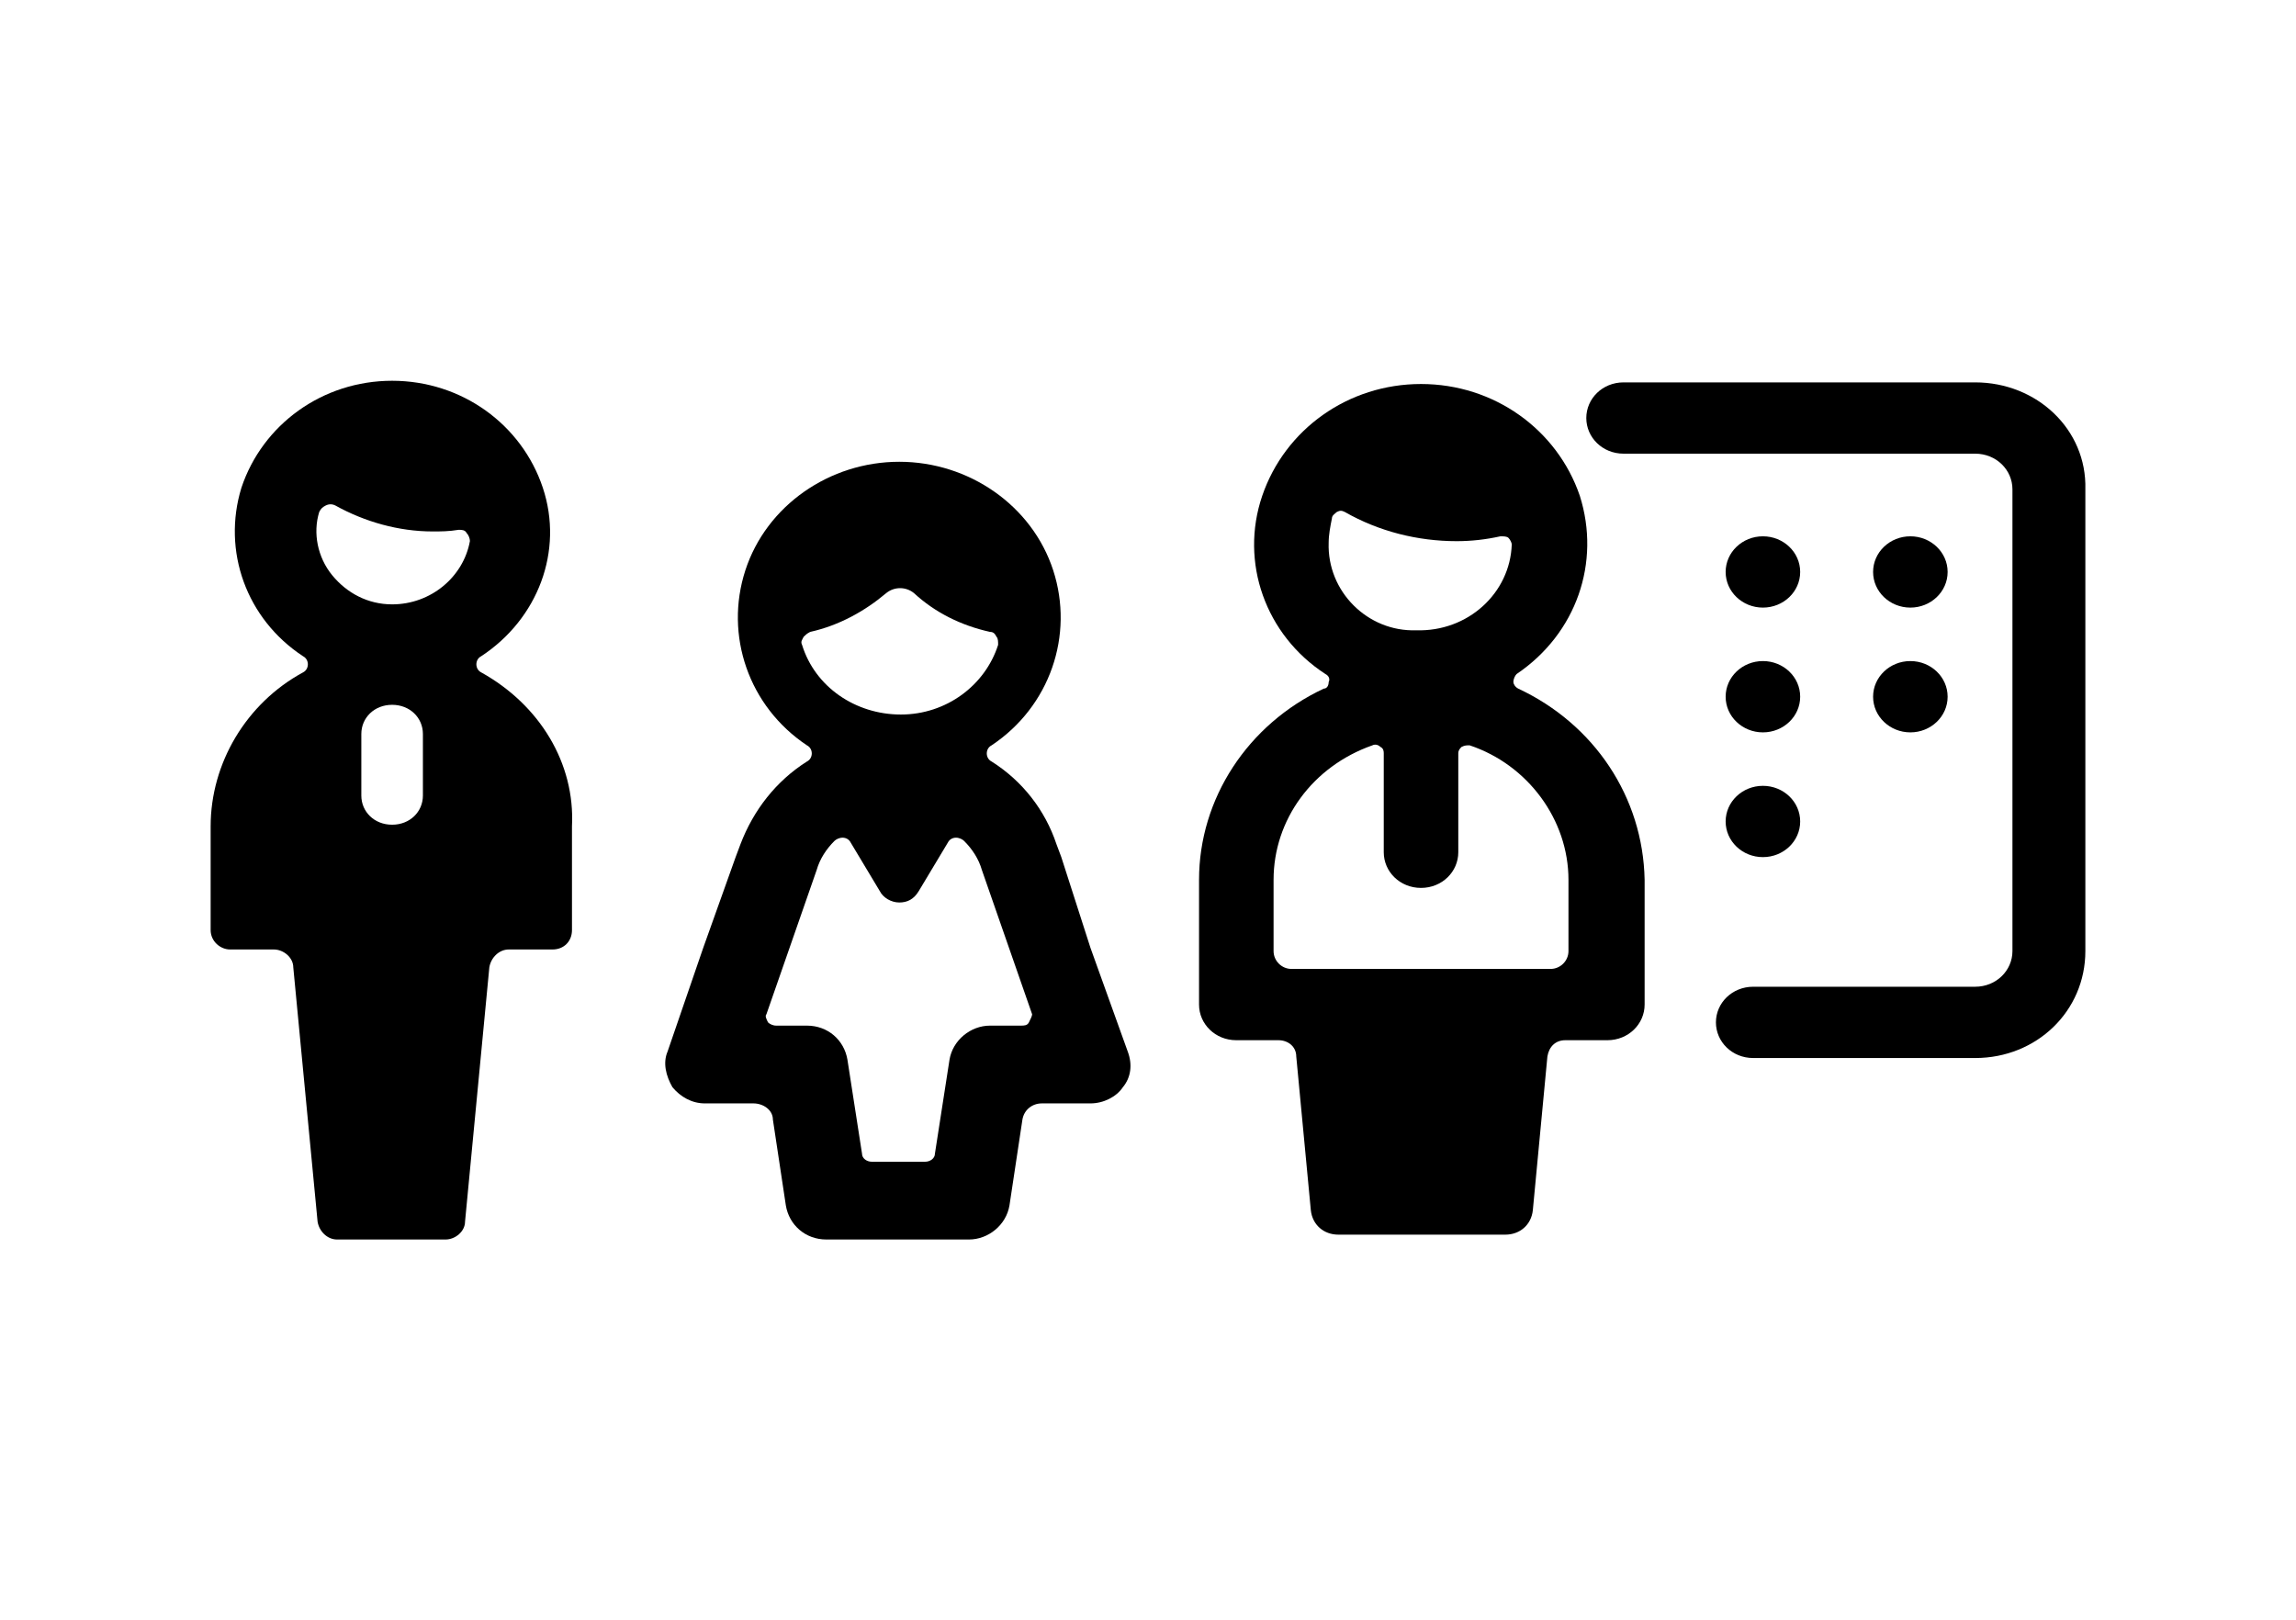
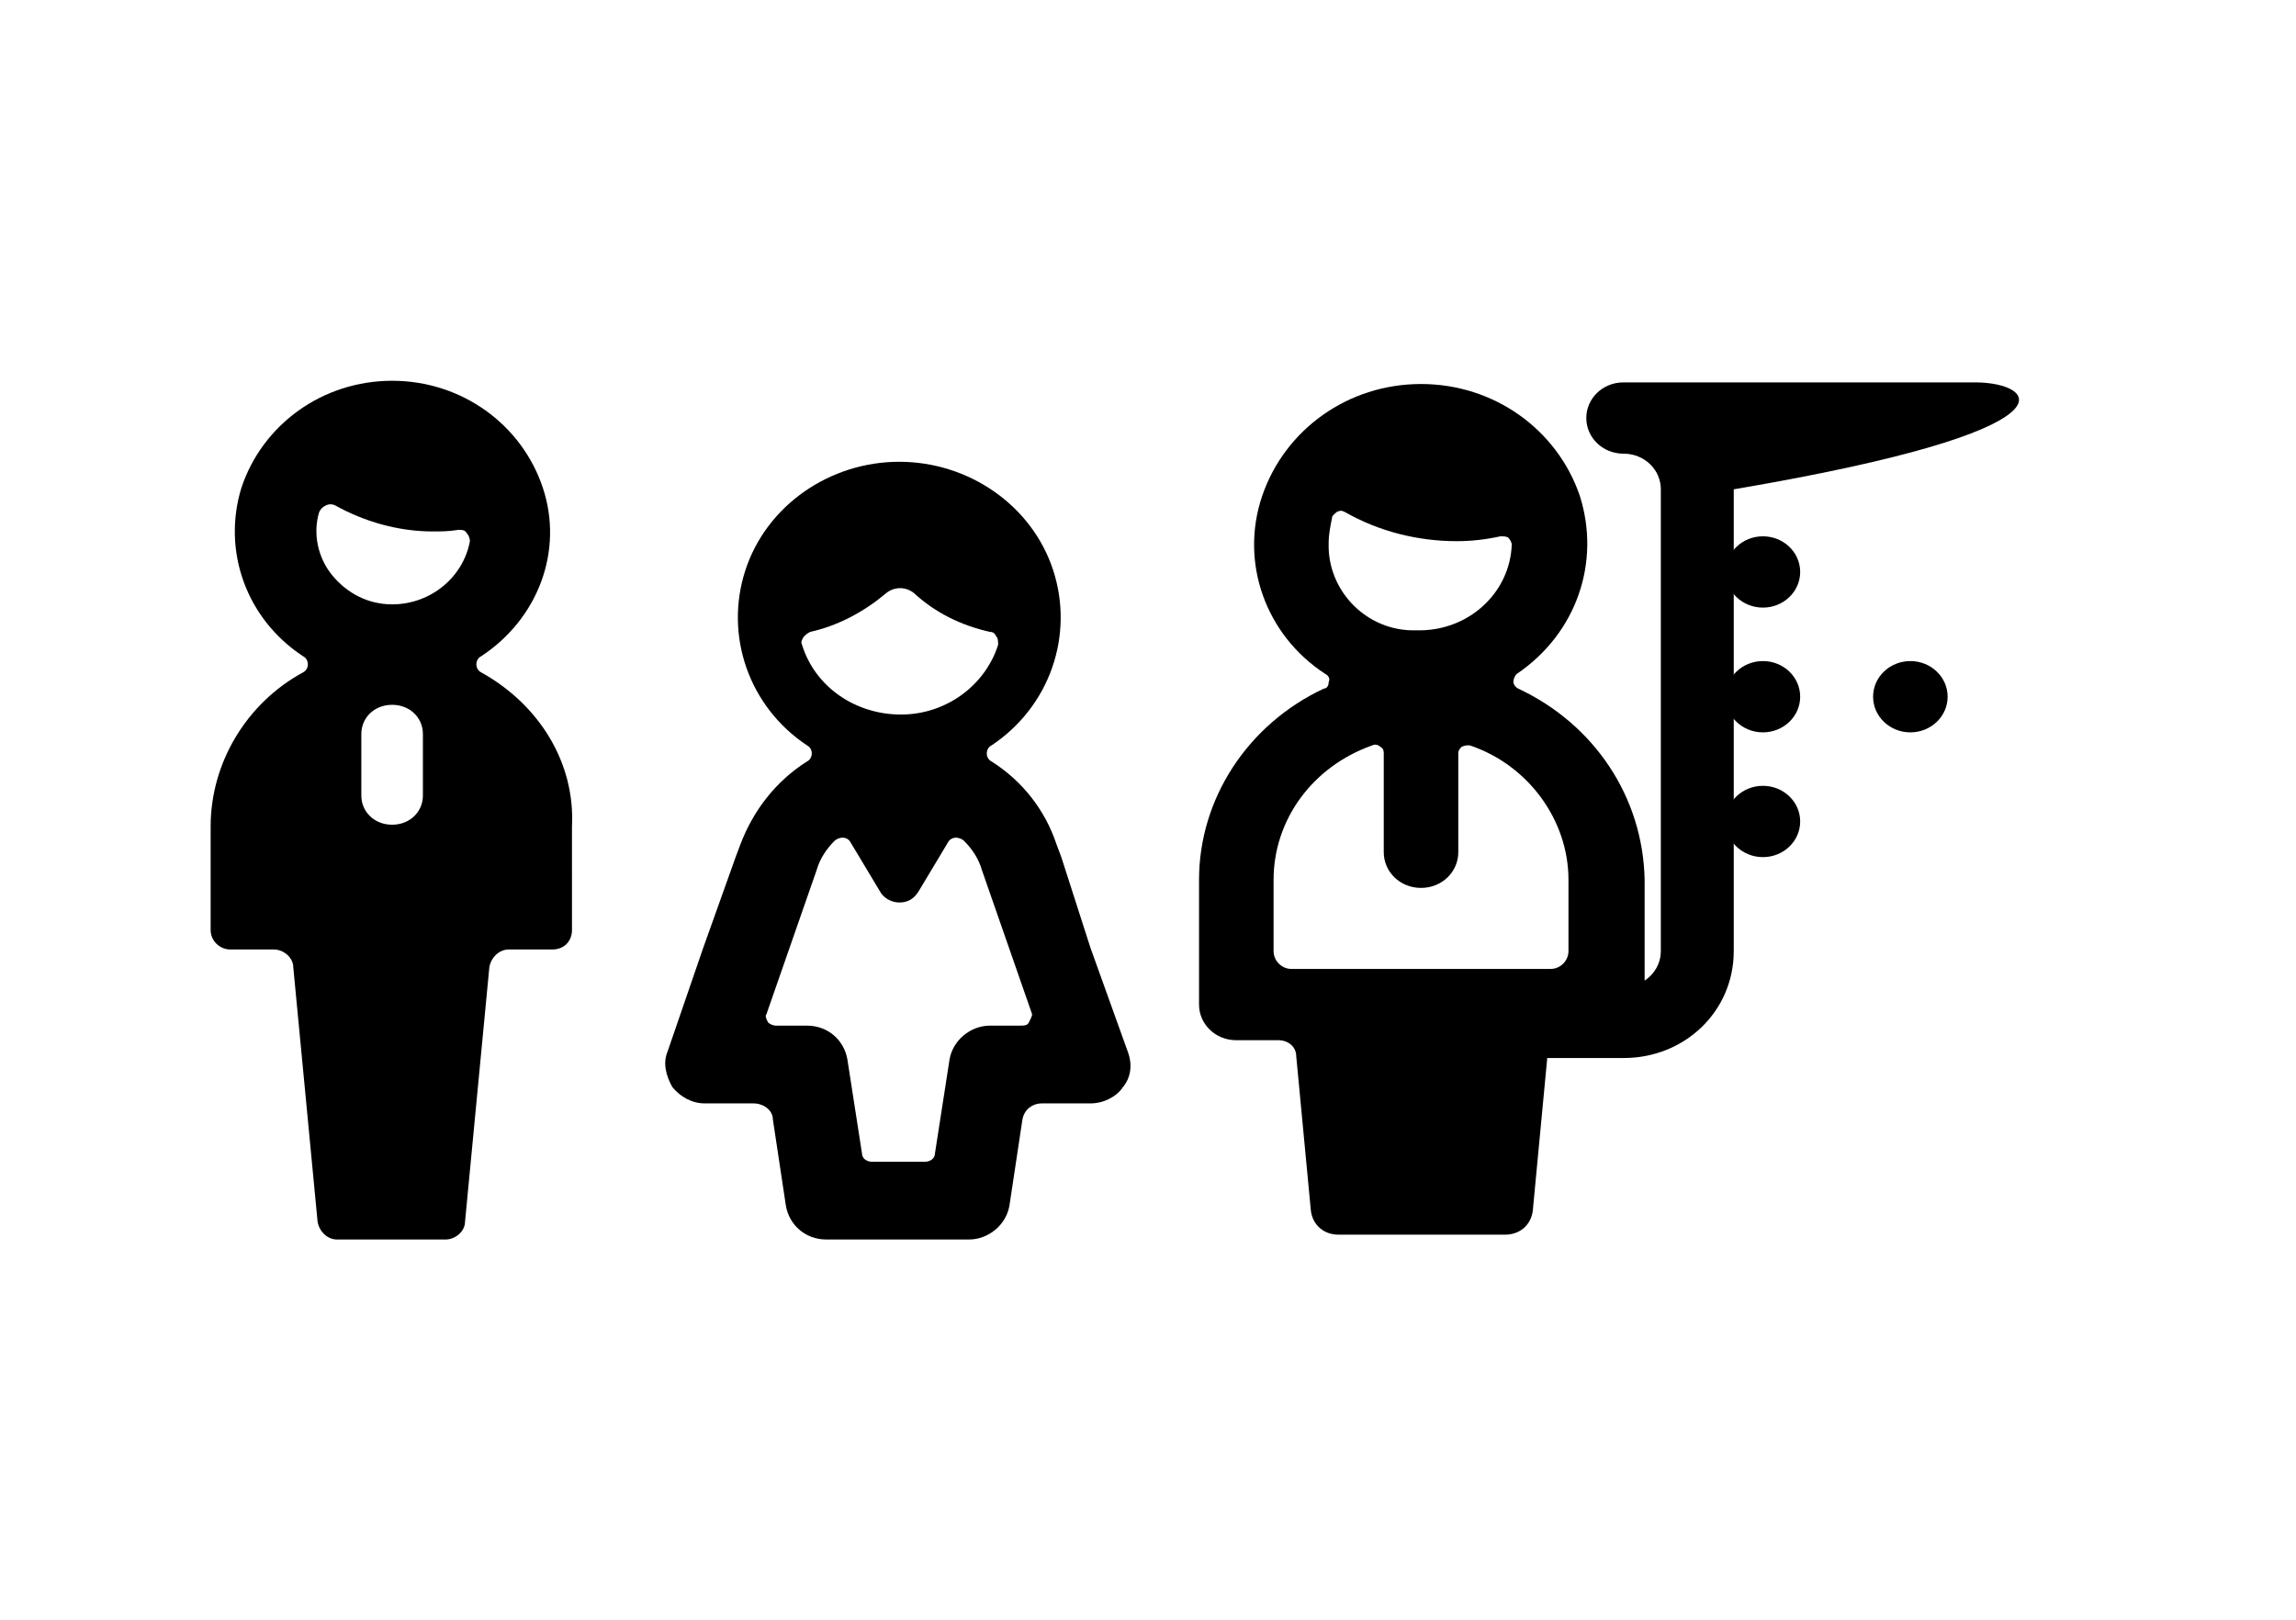
<svg xmlns="http://www.w3.org/2000/svg" version="1.1" id="Vrstva_1" x="0px" y="0px" viewBox="0 0 141.7 100" style="enable-background:new 0 0 141.7 100;" xml:space="preserve">
  <style type="text/css">
	.st0{fill:#5F0100;}
</style>
  <g>
    <path className="st0" d="M24.2,37.3c-1.5,0-2.8-0.7-3.7-1.8c-0.9-1.1-1.2-2.6-0.8-3.9c0.1-0.2,0.2-0.3,0.4-0.4c0.2-0.1,0.4-0.1,0.6,0   c1.8,1,3.9,1.6,6,1.6c0.5,0,1,0,1.6-0.1c0.2,0,0.4,0,0.5,0.2c0.1,0.1,0.2,0.3,0.2,0.5C28.6,35.6,26.6,37.3,24.2,37.3z M26.1,49.1   c0,1-0.8,1.8-1.9,1.8s-1.9-0.8-1.9-1.8v-3.8c0-1,0.8-1.8,1.9-1.8s1.9,0.8,1.9,1.8V49.1z M29.7,41.5c-0.2-0.1-0.3-0.3-0.3-0.5   c0-0.2,0.1-0.4,0.3-0.5c3.5-2.3,5.1-6.5,3.8-10.4c-1.3-3.9-5-6.6-9.3-6.6s-8,2.7-9.3,6.6c-1.2,3.9,0.3,8.1,3.8,10.4   c0.2,0.1,0.3,0.3,0.3,0.5c0,0.2-0.1,0.4-0.3,0.5C15.2,43.4,13,47.1,13,51v6.4c0,0.7,0.6,1.2,1.2,1.2h2.7c0.6,0,1.2,0.5,1.2,1.1   l1.5,15.7c0.1,0.6,0.6,1.1,1.2,1.1h6.7c0.6,0,1.2-0.5,1.2-1.1l1.5-15.7c0.1-0.6,0.6-1.1,1.2-1.1h2.7c0.7,0,1.2-0.5,1.2-1.2V51   C35.5,47.1,33.3,43.5,29.7,41.5z" />
    <path className="st0" d="M49.5,39.8c-0.1-0.2,0-0.3,0.1-0.5c0.1-0.1,0.2-0.2,0.4-0.3c1.8-0.4,3.4-1.3,4.7-2.4c0.5-0.4,1.2-0.4,1.7,0   c1.3,1.2,2.9,2,4.7,2.4c0.2,0,0.3,0.1,0.4,0.3c0.1,0.1,0.1,0.3,0.1,0.5c-0.8,2.5-3.2,4.3-6,4.3S50.3,42.4,49.5,39.8z M63.5,63.1   c-0.1,0.2-0.3,0.2-0.5,0.2h-1.9c-1.2,0-2.3,0.9-2.5,2.1l-0.9,5.8c0,0.3-0.3,0.5-0.6,0.5h-3.3c-0.3,0-0.6-0.2-0.6-0.5l-0.9-5.8   c-0.2-1.2-1.2-2.1-2.5-2.1h-1.9c-0.2,0-0.4-0.1-0.5-0.2c-0.1-0.2-0.2-0.4-0.1-0.5l3.1-8.9c0.2-0.7,0.6-1.3,1.1-1.8   c0.1-0.1,0.3-0.2,0.5-0.2c0.2,0,0.4,0.1,0.5,0.3l1.8,3c0.2,0.4,0.7,0.7,1.2,0.7c0.5,0,0.9-0.2,1.2-0.7l1.8-3   c0.1-0.2,0.3-0.3,0.5-0.3c0.2,0,0.4,0.1,0.5,0.2c0.5,0.5,0.9,1.1,1.1,1.8l3.1,8.9C63.7,62.7,63.6,62.9,63.5,63.1z M65.5,52.9   l-0.3-0.8c-0.7-2.1-2.1-3.9-4-5.1c-0.2-0.1-0.3-0.3-0.3-0.5c0-0.2,0.1-0.4,0.3-0.5c3.6-2.4,5.1-6.8,3.8-10.8   c-1.3-4-5.2-6.7-9.5-6.7s-8.2,2.7-9.5,6.7c-1.3,4,0.2,8.4,3.8,10.8c0.2,0.1,0.3,0.3,0.3,0.5c0,0.2-0.1,0.4-0.3,0.5   c-1.9,1.2-3.3,3-4.1,5.1l-0.3,0.8l-2,5.6l-2.2,6.4c-0.3,0.7-0.1,1.5,0.3,2.2c0.5,0.6,1.2,1,2,1h3c0.6,0,1.2,0.4,1.2,1l0.8,5.3   c0.2,1.2,1.2,2.1,2.5,2.1h8.8c1.2,0,2.3-0.9,2.5-2.1l0.8-5.3c0.1-0.6,0.6-1,1.2-1h3c0.8,0,1.6-0.4,2-1c0.5-0.6,0.6-1.4,0.3-2.2   l-2.3-6.4L65.5,52.9z" />
    <path className="st0" d="M96.8,58.7c0,0.6-0.5,1.1-1.1,1.1h-16c-0.6,0-1.1-0.5-1.1-1.1v-4.4c0-3.7,2.4-7,6.1-8.3c0.2-0.1,0.4,0,0.5,0.1   c0.2,0.1,0.2,0.3,0.2,0.4v6.1c0,1.2,1,2.2,2.3,2.2c1.3,0,2.3-1,2.3-2.2v-6.1c0-0.2,0.1-0.3,0.2-0.4c0.2-0.1,0.3-0.1,0.5-0.1   c3.6,1.2,6.1,4.6,6.1,8.3V58.7z M82,33.5c0-0.5,0.1-1,0.2-1.5c0-0.2,0.2-0.3,0.3-0.4c0.2-0.1,0.3-0.1,0.5,0   c2.1,1.2,4.5,1.8,6.9,1.8c0.9,0,1.8-0.1,2.7-0.3c0.2,0,0.4,0,0.5,0.1c0.1,0.1,0.2,0.3,0.2,0.4c-0.1,3-2.7,5.4-5.9,5.3   C84.4,39,81.9,36.5,82,33.5L82,33.5z M93.7,42.5c-0.2-0.1-0.3-0.3-0.3-0.4c0-0.2,0.1-0.4,0.2-0.5c3.7-2.5,5.2-6.9,3.9-11   c-1.4-4.1-5.3-6.9-9.8-6.9c-4.5,0-8.4,2.8-9.8,6.9c-1.4,4.1,0.2,8.6,3.9,11c0.2,0.1,0.3,0.3,0.2,0.5c0,0.2-0.1,0.4-0.3,0.4   C77,44.7,74,49.3,74,54.3v7.7c0,1.2,1,2.2,2.3,2.2h2.6c0.6,0,1.1,0.4,1.1,1l0.9,9.5c0.1,0.9,0.8,1.5,1.7,1.5h10.3   c0.9,0,1.6-0.6,1.7-1.5l0.9-9.5c0.1-0.6,0.5-1,1.1-1h2.6c1.3,0,2.3-1,2.3-2.2v-7.7C101.4,49.2,98.4,44.7,93.7,42.5z" />
-     <path className="st0" d="M121.9,23.6h-21.7c-1.3,0-2.3,1-2.3,2.2c0,1.2,1,2.2,2.3,2.2h21.7c1.3,0,2.3,1,2.3,2.2v28.5   c0,1.2-1,2.2-2.3,2.2h-13.7c-1.3,0-2.3,1-2.3,2.2s1,2.2,2.3,2.2h13.7c3.8,0,6.8-2.9,6.8-6.6V30.2C128.8,26.5,125.7,23.6,121.9,23.6   z" />
+     <path className="st0" d="M121.9,23.6h-21.7c-1.3,0-2.3,1-2.3,2.2c0,1.2,1,2.2,2.3,2.2c1.3,0,2.3,1,2.3,2.2v28.5   c0,1.2-1,2.2-2.3,2.2h-13.7c-1.3,0-2.3,1-2.3,2.2s1,2.2,2.3,2.2h13.7c3.8,0,6.8-2.9,6.8-6.6V30.2C128.8,26.5,125.7,23.6,121.9,23.6   z" />
    <ellipse className="st0" cx="108.8" cy="35.3" rx="2.3" ry="2.2" />
-     <ellipse className="st0" cx="117.9" cy="35.3" rx="2.3" ry="2.2" />
    <ellipse className="st0" cx="108.8" cy="43" rx="2.3" ry="2.2" />
    <ellipse className="st0" cx="117.9" cy="43" rx="2.3" ry="2.2" />
    <ellipse className="st0" cx="108.8" cy="50.7" rx="2.3" ry="2.2" />
  </g>
</svg>